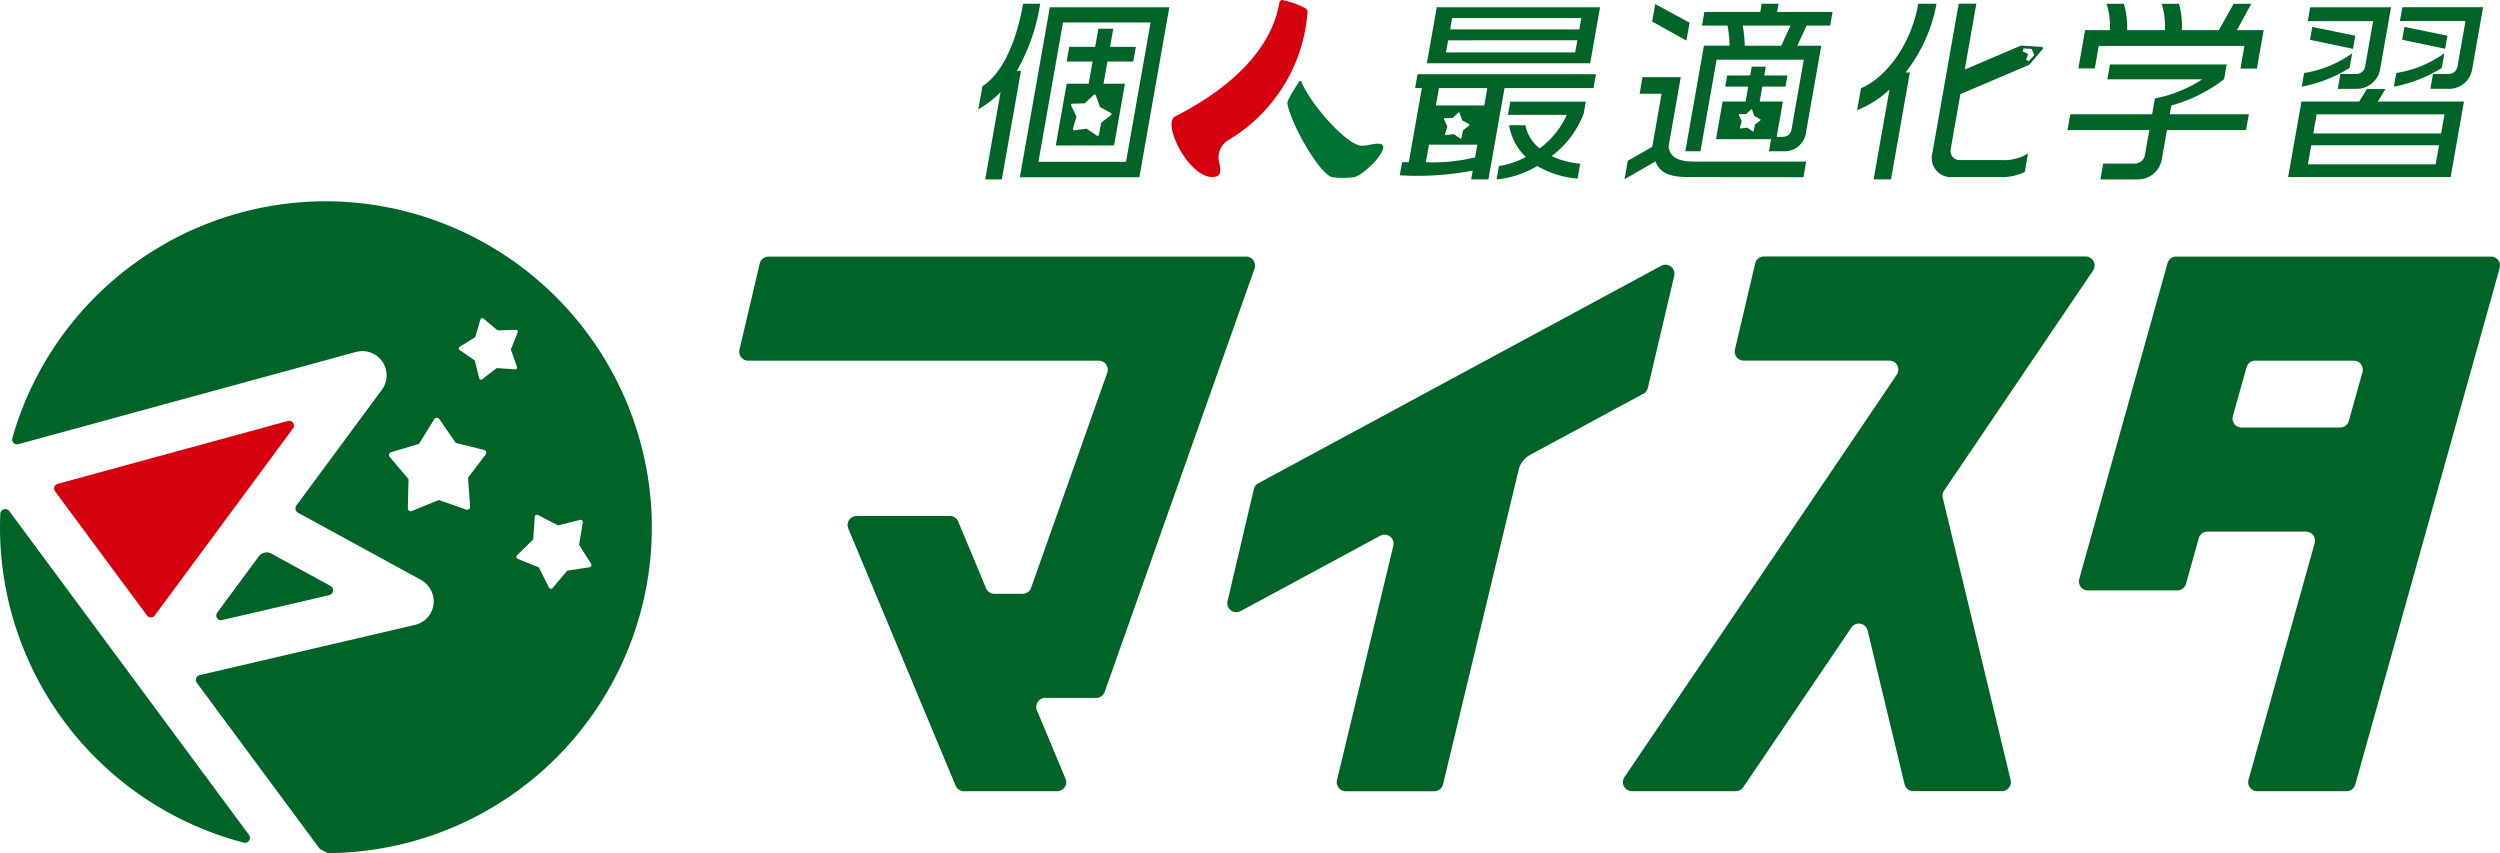
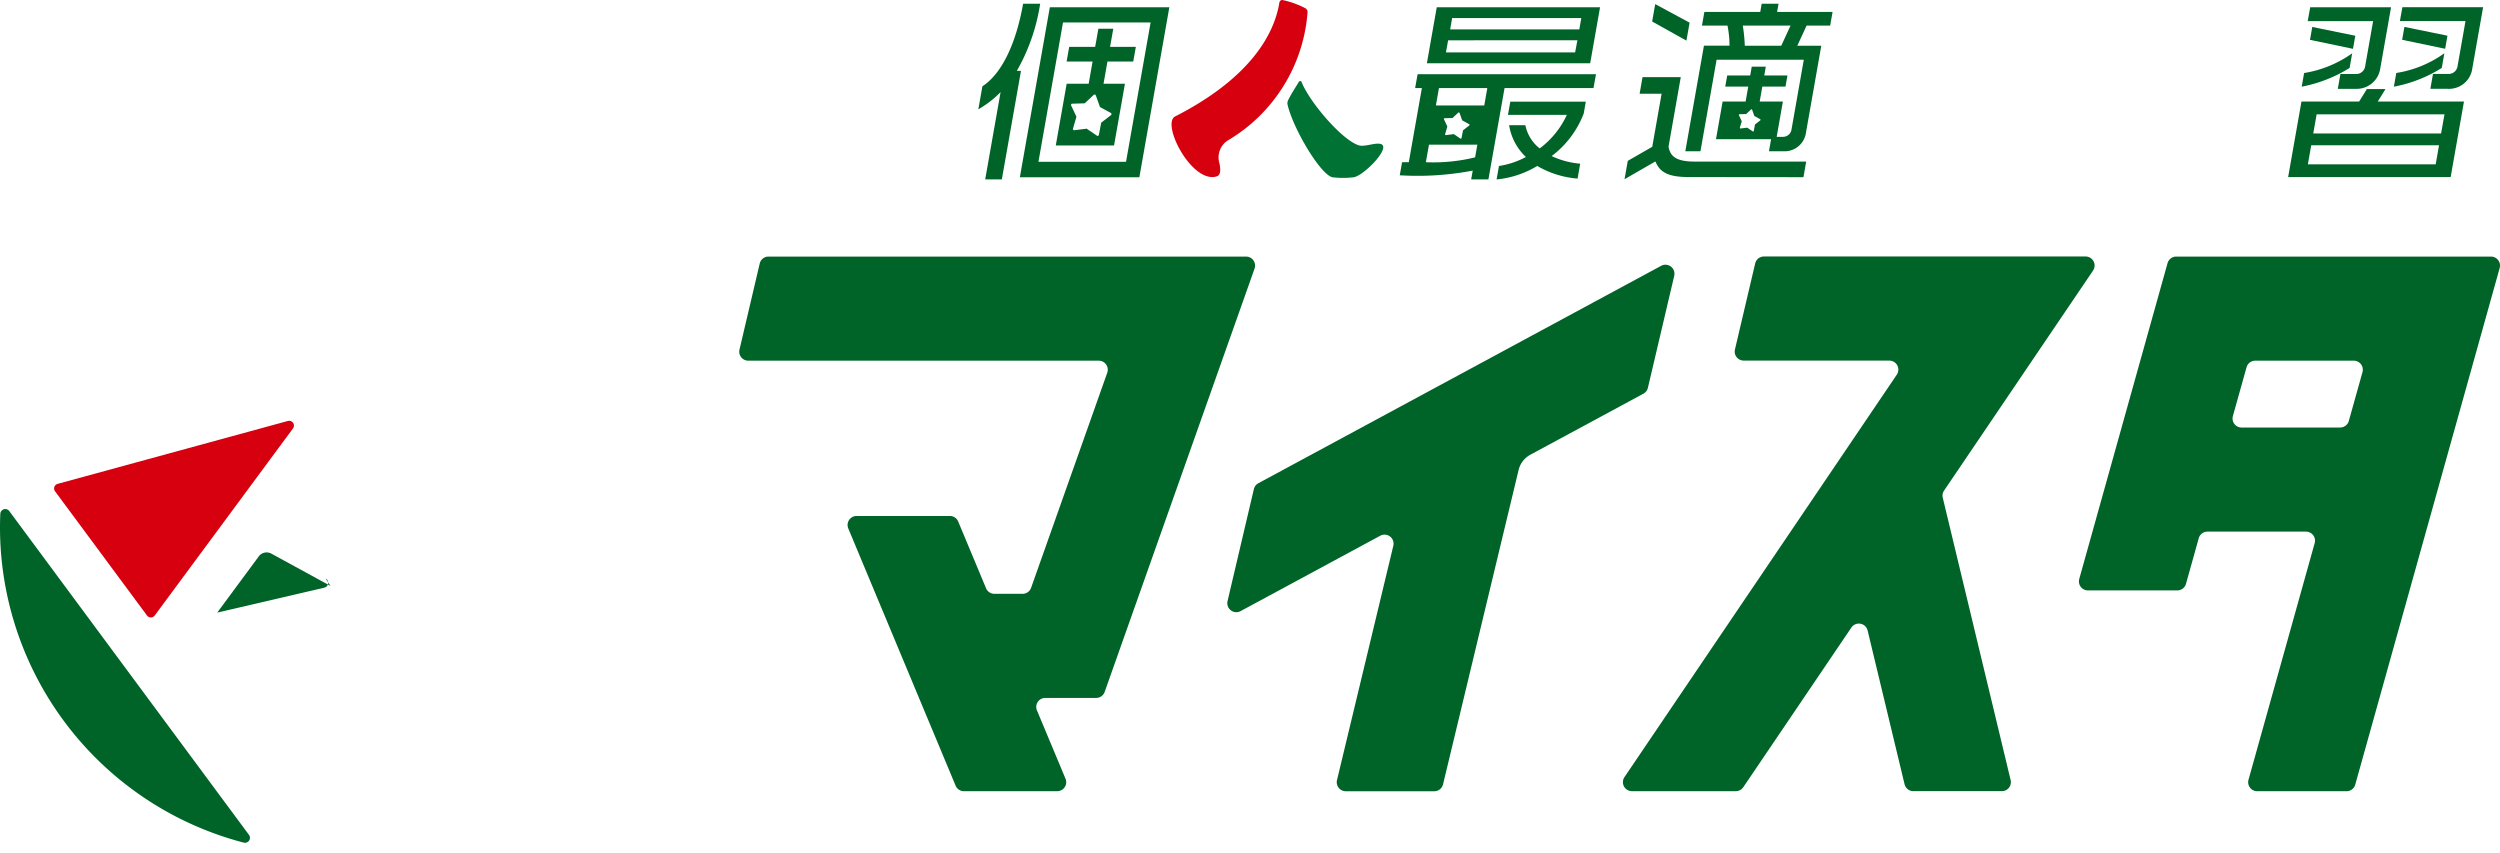
<svg xmlns="http://www.w3.org/2000/svg" width="201.305" height="68.695">
  <g id="グループ_356" data-name="グループ 356" transform="translate(-31.695 166.573)">
    <g id="グループ_351" data-name="グループ 351">
      <path id="パス_478" data-name="パス 478" d="M36.123-127.019l7.409 10.007a.386.386 0 00.622 0l6.654-9 4.481-6.064a.386.386 0 00-.412-.6l-18.548 5.067a.383.383 0 00-.206.59z" fill="#d7000f" />
-       <path id="パス_479" data-name="パス 479" d="M58.305-119.395l-4.763-2.6a.787.787 0 00-1.01.223l-3.345 4.527a.381.381 0 00.394.6l8.623-2.008a.4.4 0 00.101-.742z" fill="#006428" />
+       <path id="パス_479" data-name="パス 479" d="M58.305-119.395l-4.763-2.6a.787.787 0 00-1.01.223l-3.345 4.527l8.623-2.008a.4.4 0 00.101-.742z" fill="#006428" />
      <path id="パス_480" data-name="パス 480" d="M32.437-125.427a.4.4 0 00-.716.217q-.026.542-.026 1.089a26.249 26.249 0 0019.636 25.4.4.4 0 00.413-.626z" fill="#006428" />
-       <path id="パス_481" data-name="パス 481" d="M59.174-150.336a26.253 26.253 0 00-26.488 19.049.393.393 0 00.483.481l27.17-7.422c.041-.011.082-.022.124-.03a2.188 2.188 0 01.41-.044 1.945 1.945 0 011.038.3 1.879 1.879 0 01.265.2 1.93 1.93 0 01.564.882 1.908 1.908 0 01.079.409 1.939 1.939 0 01-.371 1.319l-6.888 9.322a.4.4 0 00.129.584l9.828 5.364a2.048 2.048 0 011.1 1.647 1.954 1.954 0 01-1.509 2.021l-17.336 4.044a.394.394 0 00-.228.619l9.91 13.385.65.328a26.246 26.246 0 0026.018-28.04 26.346 26.346 0 00-24.948-24.418zM70.8-129.973l-1.418 1.86.17 2.333a.239.239 0 01-.093.207.235.235 0 01-.139.049.223.223 0 01-.085-.013l-2.208-.774-2.166.883a.237.237 0 01-.226-.024.24.24 0 01-.1-.2l.054-2.338-1.51-1.787a.24.24 0 01-.046-.223.239.239 0 01.16-.161l2.241-.671 1.233-1.988a.239.239 0 01.4-.01l1.331 1.924 2.272.558a.241.241 0 01.168.153.239.239 0 01-.038.222zm2.374-6.861l-1.477-.1-1.174.9a.154.154 0 01-.142.023.152.152 0 01-.1-.107l-.359-1.436-1.221-.838a.151.151 0 01-.065-.128.149.149 0 01.071-.125l1.255-.785.419-1.42a.152.152 0 01.243-.073l1.134.951 1.48-.039a.152.152 0 01.129.064.152.152 0 01.016.143l-.554 1.373.495 1.4a.151.151 0 01-.022.142.152.152 0 01-.077.053.141.141 0 01-.054.002zm4.194 16.211l-1.168 1.392a.187.187 0 01-.164.066.192.192 0 01-.1-.048.19.19 0 01-.04-.053l-.813-1.622-1.683-.676a.183.183 0 01-.112-.135.187.187 0 01.051-.169l1.291-1.273.123-1.81a.185.185 0 01.094-.149.183.183 0 01.176 0l1.61.834 1.759-.443a.185.185 0 01.228.21l-.295 1.79.964 1.536a.187.187 0 01.011.173.189.189 0 01-.141.106z" fill="#006428" />
    </g>
    <path id="パス_482" data-name="パス 482" d="M115.87-110.375h4.09a.728.728 0 00.685-.484l12.069-34.085a.726.726 0 00-.685-.969H93.576a.726.726 0 00-.707.56l-1.629 6.93a.727.727 0 00.707.893h28.222a.727.727 0 01.685.969l-6.133 17.319a.727.727 0 01-.685.484h-2.271a.727.727 0 01-.671-.447l-2.243-5.374a.726.726 0 00-.67-.447h-7.508a.727.727 0 00-.673 1.006l8.643 20.71a.728.728 0 00.671.447h7.508a.727.727 0 00.67-1.007l-2.3-5.5a.726.726 0 01.678-1.005z" fill="#006428" />
    <path id="パス_483" data-name="パス 483" d="M154.925-129.96l9.1-4.912a.725.725 0 00.362-.474l2.12-9.018a.727.727 0 00-1.053-.805l-32.433 17.506a.725.725 0 00-.362.474l-2.12 9.018a.726.726 0 001.052.805l11.246-6.07a.727.727 0 011.051.81l-4.535 18.866a.727.727 0 00.706.9h7.127a.727.727 0 00.706-.557l6.083-25.307a1.911 1.911 0 01.95-1.236z" fill="#006428" />
    <path id="パス_484" data-name="パス 484" d="M182.08-115.8l2.975 12.376a.728.728 0 00.707.557h7.126a.727.727 0 00.706-.9l-5.462-22.721a.732.732 0 01.1-.577l12-17.721a.727.727 0 00-.6-1.134h-25.9a.726.726 0 00-.707.56l-1.629 6.93a.727.727 0 00.707.893h11.726a.727.727 0 01.6 1.134L162.5-104a.727.727 0 00.6 1.134h8.368a.725.725 0 00.6-.32l8.7-12.85a.726.726 0 011.312.236z" fill="#006428" />
    <path id="パス_485" data-name="パス 485" d="M232.273-145.913H206.93a.727.727 0 00-.7.531l-7.11 25.428a.727.727 0 00.7.922h7.195a.725.725 0 00.7-.531l1.027-3.671a.727.727 0 01.7-.531h7.936a.726.726 0 01.7.922l-5.329 19.057a.727.727 0 00.7.923h7.195a.727.727 0 00.7-.531l11.631-41.6a.727.727 0 00-.702-.919zm-20.782 12.843l1.1-3.929a.727.727 0 01.7-.531h7.936a.726.726 0 01.7.922l-1.1 3.929a.727.727 0 01-.7.531h-7.936a.727.727 0 01-.7-.922z" fill="#006428" />
    <g id="グループ_355" data-name="グループ 355">
      <g id="グループ_353" data-name="グループ 353" fill="#006428">
        <path id="パス_486" data-name="パス 486" d="M167.675-152.316c-1.723 0-2.335-.424-2.683-1.257l-2.486 1.43.261-1.478 1.97-1.131.754-4.275h-1.771l.235-1.336h3.08l-.986 5.6c.135.77.6 1.2 2.1 1.2h8.985l-.222 1.257zm-2.946-12.526l.247-1.4 2.769 1.493-.255 1.446zm12.437.33l-.748 1.619h1.931l-1.233 6.994a1.738 1.738 0 01-1.782 1.508h-1.2l.172-.974h-4.437l.535-3.033h1.851l.211-1.2h-1.851l.158-.9h1.851l.125-.708h1.133l-.125.708h1.867l-.158.9H173.6l-.211 1.2h1.868l-.5 2.844h.495a.694.694 0 00.7-.6l.989-5.611h-7.022l-1.3 7.371H167.4l1.5-8.5h2.058a8.458 8.458 0 00-.161-1.619h-2.057l.194-1.1h4.5l.116-.66h1.356l-.116.66h4.468l-.194 1.1zm-5.138 0a12.875 12.875 0 01.161 1.619h2.937l.748-1.619zm.851 8.527a.057.057 0 00.033-.041l.1-.527.425-.329a.051.051 0 00.021-.047.054.054 0 00-.028-.044l-.471-.259-.181-.506a.057.057 0 00-.089-.021l-.391.368-.537.015a.054.054 0 00-.045.027.053.053 0 000 .052l.228.486-.15.515a.055.055 0 00.011.051.055.055 0 00.048.019l.533-.067.444.3a.042.042 0 00.018.008.057.057 0 00.031 0z" />
        <path id="パス_487" data-name="パス 487" d="M113.816-152.3l2.414-13.689h9.623l-2.414 13.689zm10.528-12.463h-7.054l-1.978 11.221h7.053zm-3.475 3.143l-.316 1.792h1.724l-.876 4.966h-4.692l.876-4.966h1.771l.316-1.792h-2.09l.208-1.179h2.09l.258-1.461h1.2l-.258 1.461h2.075l-.208 1.179zm-.752 5.982a.1.1 0 00.061-.075l.187-.981.791-.611a.1.1 0 00.039-.089.1.1 0 00-.053-.081l-.875-.481-.336-.94a.106.106 0 00-.166-.04l-.728.683-1 .03a.1.1 0 00-.084.048.1.1 0 00-.005.1l.425.9-.28.959a.1.1 0 00.02.094.1.1 0 00.091.035l.991-.125.825.563a.1.1 0 00.033.015.1.1 0 00.064-.004zm-6.546-5.228h.335l-1.541 8.738h-1.34l1.238-7.025a8.3 8.3 0 01-1.791 1.383l.327-1.854c1.531-.99 2.7-3.379 3.278-6.648h1.373a15.57 15.57 0 01-1.879 5.406z" />
        <path id="パス_488" data-name="パス 488" d="M152.845-159.483l-1.3 7.355h-1.389l.125-.707a23.661 23.661 0 01-5.875.377l.186-1.053h.542l1.053-5.972h-.543l.2-1.116h14.363l-.2 1.116zm-6.086 4.558l-.25 1.414a14.093 14.093 0 003.964-.392l.18-1.022zm-.169-6.554l.795-4.51h13.15l-.795 4.51zm4.62 3.4l.246-1.4h-3.894l-.246 1.4zm7.5-5.249H148.3l-.172.974h10.4zm.316-1.792h-10.4l-.161.912h10.4zm-3.553 11.913a7.793 7.793 0 01-3.271 1.084l.191-1.084a6.755 6.755 0 002.171-.723 4.5 4.5 0 01-1.352-2.562h1.308a3.186 3.186 0 001.155 1.871 7.032 7.032 0 002.184-2.7h-4.74l.189-1.068h6.08l-.169.958a7.745 7.745 0 01-2.583 3.426 6.779 6.779 0 002.3.613l-.211 1.2a7.635 7.635 0 01-3.252-1.02zm-6.132-2.2a.068.068 0 00.039-.048l.119-.624.5-.388a.064.064 0 00.025-.057.064.064 0 00-.033-.052l-.557-.306-.214-.6a.067.067 0 00-.1-.025l-.463.435-.635.019a.064.064 0 00-.054.031.066.066 0 000 .061l.27.575-.178.609a.067.067 0 00.013.061.066.066 0 00.058.022l.63-.08.525.358a.051.051 0 00.021.01.069.069 0 00.034-.008z" />
-         <path id="パス_489" data-name="パス 489" d="M206.184-156.1l-.41 2.326a1.958 1.958 0 01-1.983 1.65h-2.968l.224-1.273h2.57a.851.851 0 00.789-.675l.358-2.028h-6.591l.224-1.273h6.591l.225-1.273a10.731 10.731 0 003.814-1.54h-7.644l.21-1.194h9.4l-.208 1.178a12.1 12.1 0 01-4.252 2.122l-.125.707h6.368l-.225 1.273zm5.916-4.95l.321-1.823h-11.729l-.319 1.807h-1.324l.543-3.08h1.994a6.043 6.043 0 00-.264-2.122h1.389a6.558 6.558 0 01.264 2.122h3.048a6.189 6.189 0 00-.264-2.122h1.388a6.279 6.279 0 01.232 2.122h2.985l1.188-2.122h1.42l-1.156 2.122h2.154l-.546 3.1z" />
        <path id="パス_490" data-name="パス 490" d="M215.941-152.316l1.073-6.082h4.644l.624-1.006h1.5l-.624 1.006h6.942l-1.073 6.082zm1.092-7.277l.194-1.1a9.2 9.2 0 003.87-1.587l-.208 1.179a11.358 11.358 0 01-3.856 1.508zm4.358.173h-1.452l.21-1.194h1.261a.723.723 0 00.725-.582l.648-3.677h-5.266l.2-1.116h6.511l-.867 4.919a1.92 1.92 0 01-1.97 1.65zm6.7 4.542H217.8l-.271 1.54h10.293zm-10.391-8.487l.183-1.037 3.466.707-.186 1.053zm10.83 6h-10.295l-.272 1.54h10.294zm-4.075-2.232l.194-1.1a9.042 9.042 0 003.871-1.587l-.208 1.179a11.1 11.1 0 01-3.859 1.512zm4.358.173h-1.42l.211-1.194h1.245a.723.723 0 00.725-.582l.648-3.677h-5.282l.2-1.116h6.5l-.868 4.919a1.892 1.892 0 01-1.961 1.654zm-3.692-3.945l.182-1.037 3.466.707-.185 1.053z" />
        <g id="グループ_352" data-name="グループ 352">
-           <path id="パス_491" data-name="パス 491" d="M187.627-166.272h-1.468c-.56 3.175-2.492 5.894-4.616 6.805l-.313 1.776a8.559 8.559 0 002.608-1.666l-1.275 7.229h1.4l1.518-8.612h-.351a12.555 12.555 0 002.497-5.532z" />
-           <path id="パス_492" data-name="パス 492" d="M196.1-162.8l-1.637-.1h-.045l-4.518 1.928.935-5.305h-1.42l-2.115 11.996a1.545 1.545 0 001.648 1.965h3.75a4.207 4.207 0 002.035-.409l.264-1.493a3.561 3.561 0 01-2.058.535h-3.4a.737.737 0 01-.765-.912l.776-4.4 5.522-2.352h.005l.011-.006.01-.008.007-.007 1.064-1.248a.1.1 0 00.017-.111.1.1 0 00-.086-.073zm-1.04 1.153l-.2-.106a.034.034 0 01-.012-.012.034.034 0 010-.02l.147-.421a.025.025 0 000-.017.022.022 0 00-.011-.012l-.4-.188a.024.024 0 01-.014-.014.031.031 0 010-.019l.064-.218.658.042.208.49z" />
-         </g>
+           </g>
      </g>
      <g id="グループ_354" data-name="グループ 354">
        <path id="パス_493" data-name="パス 493" d="M141.1-154.873c-1.4-.455-4-3.554-4.6-5.1-.042-.108-.176-.092-.23.011s-.674 1.049-.87 1.5a.493.493 0 00-.031.3c.439 1.962 2.776 5.873 3.7 5.873a7.374 7.374 0 001.551 0c.712 0 2.888-2.142 2.383-2.626-.372-.285-1.383.209-1.903.042z" fill="#007234" />
        <path id="パス_494" data-name="パス 494" d="M134.95-166.573a.24.24 0 00-.236.2c-.431 2.687-2.5 6.18-8.441 9.2-1.019.708 1.4 5.362 3.368 4.812.471-.121.285-.89.209-1.2a1.63 1.63 0 01.674-1.682 13.124 13.124 0 006.458-10.349.355.355 0 00-.213-.335 7.069 7.069 0 00-1.819-.646z" fill="#d7000f" />
      </g>
    </g>
  </g>
</svg>